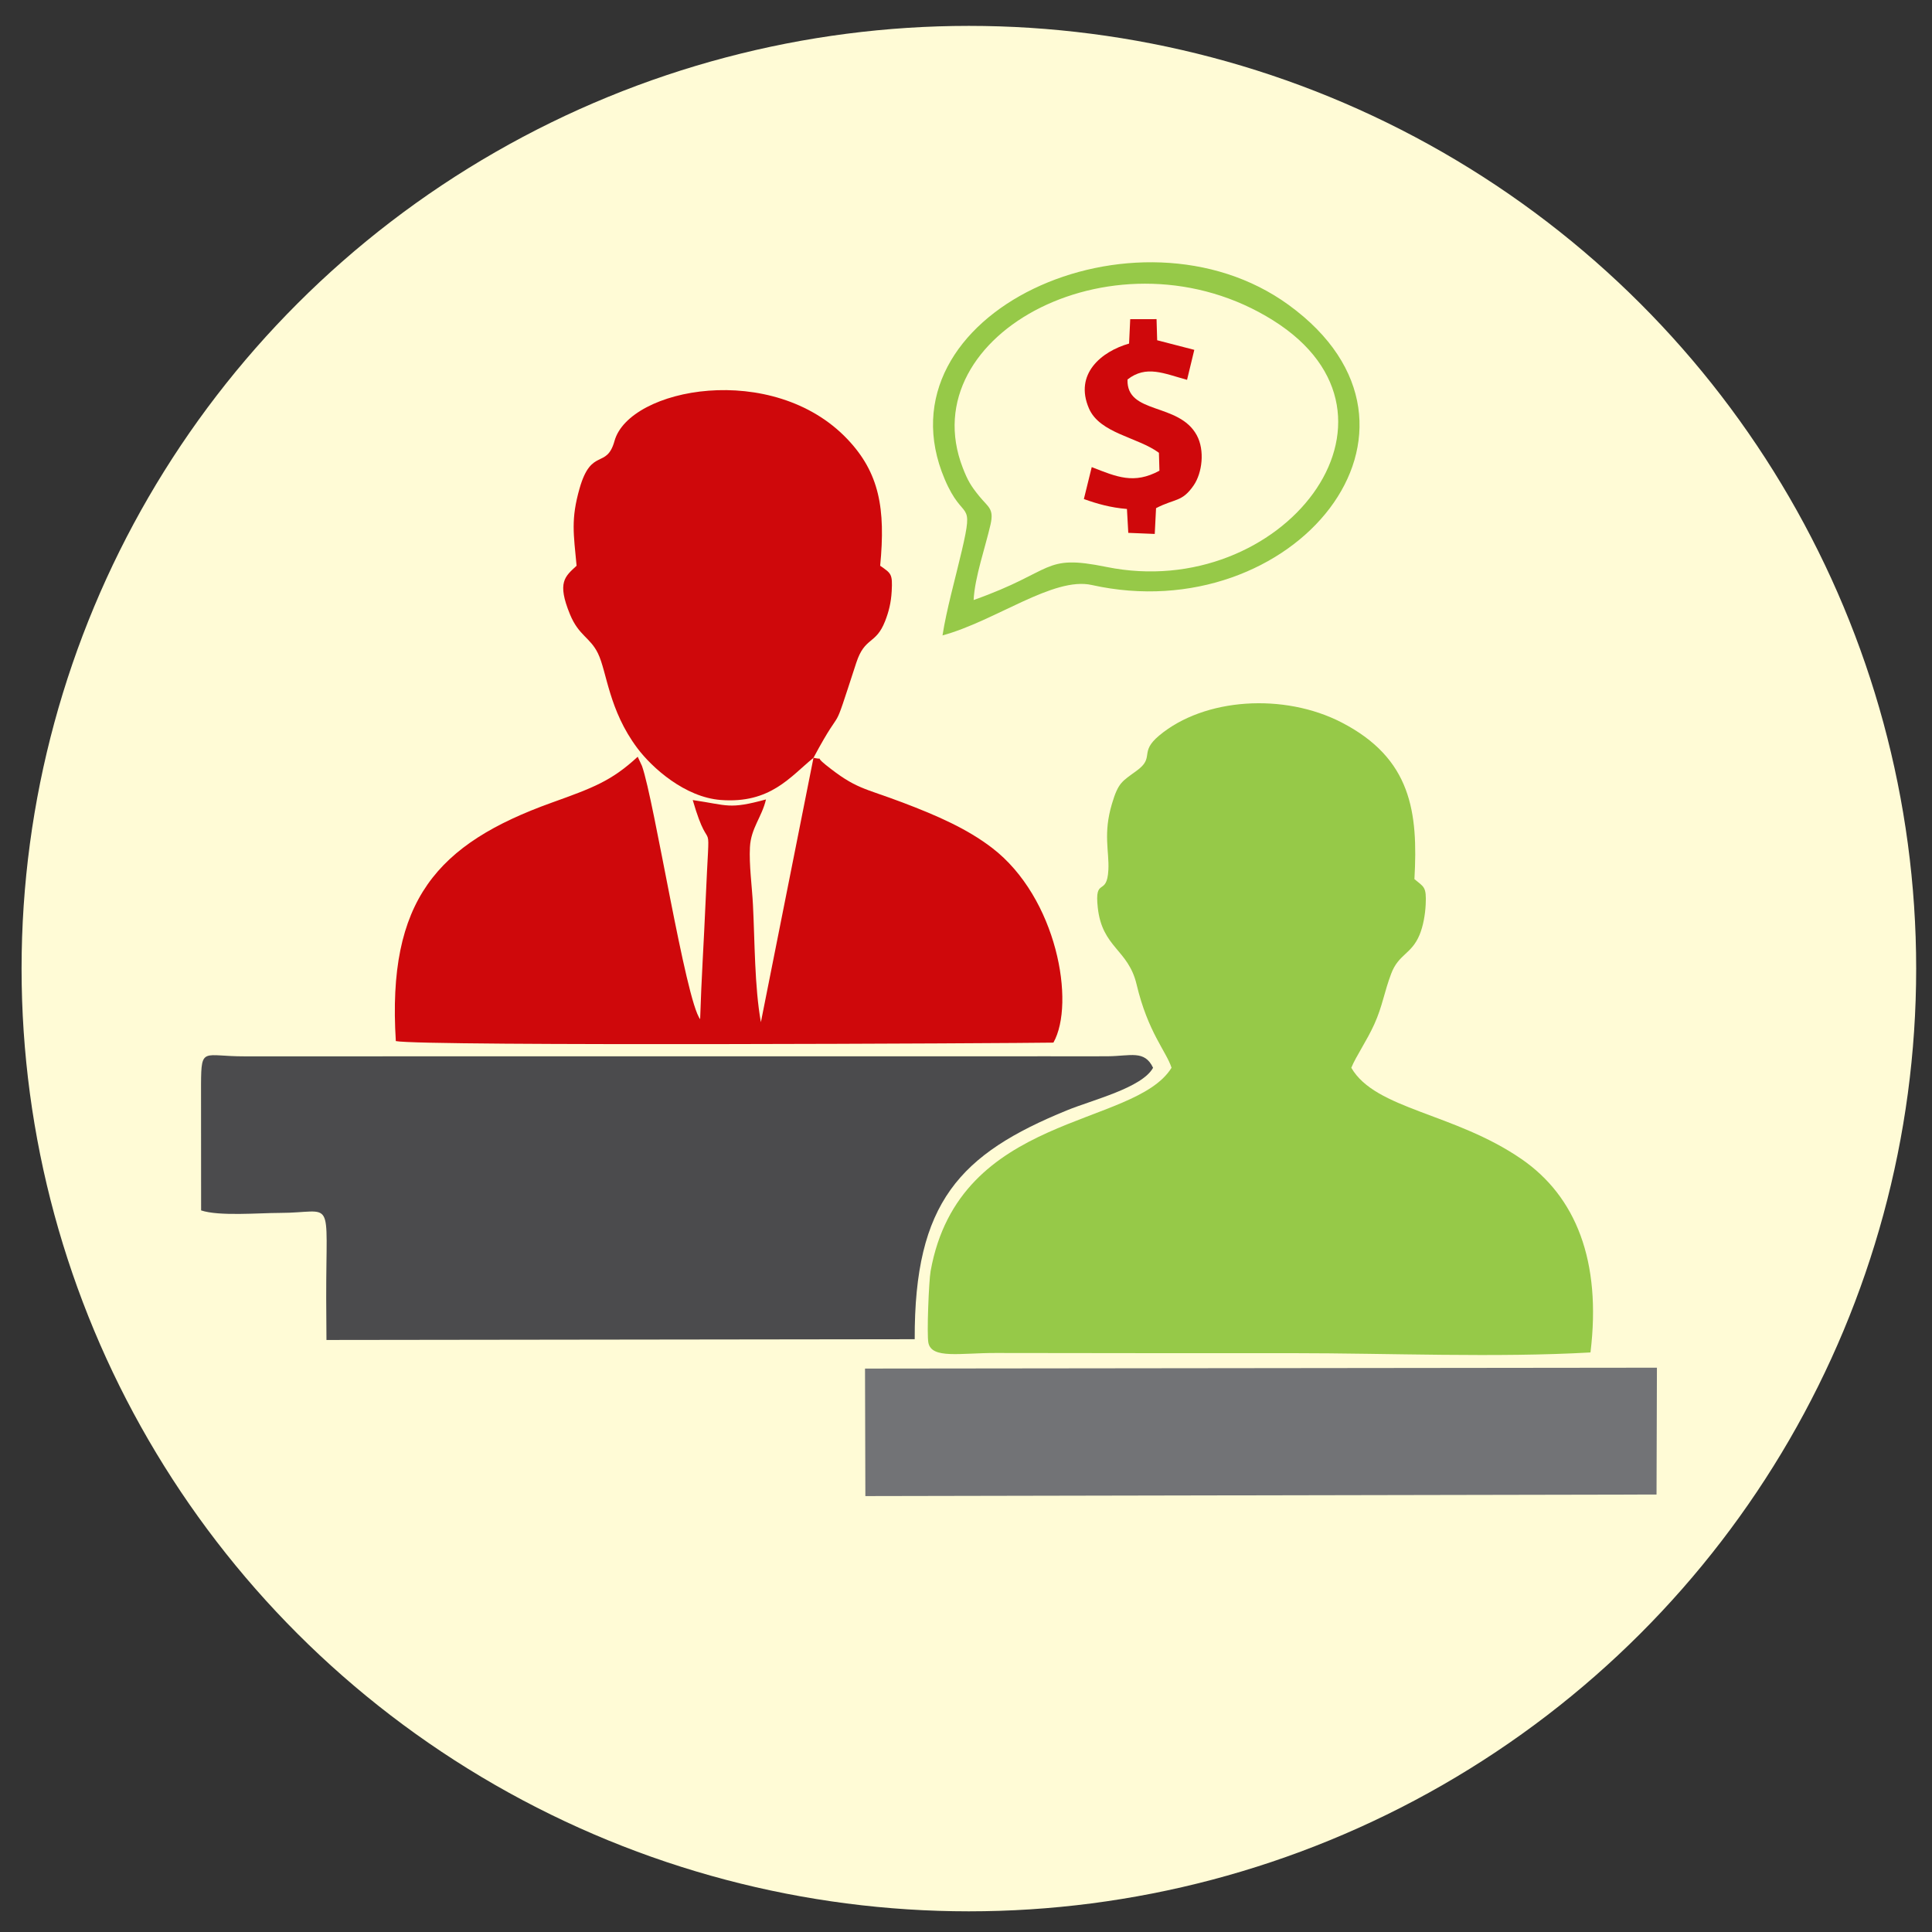
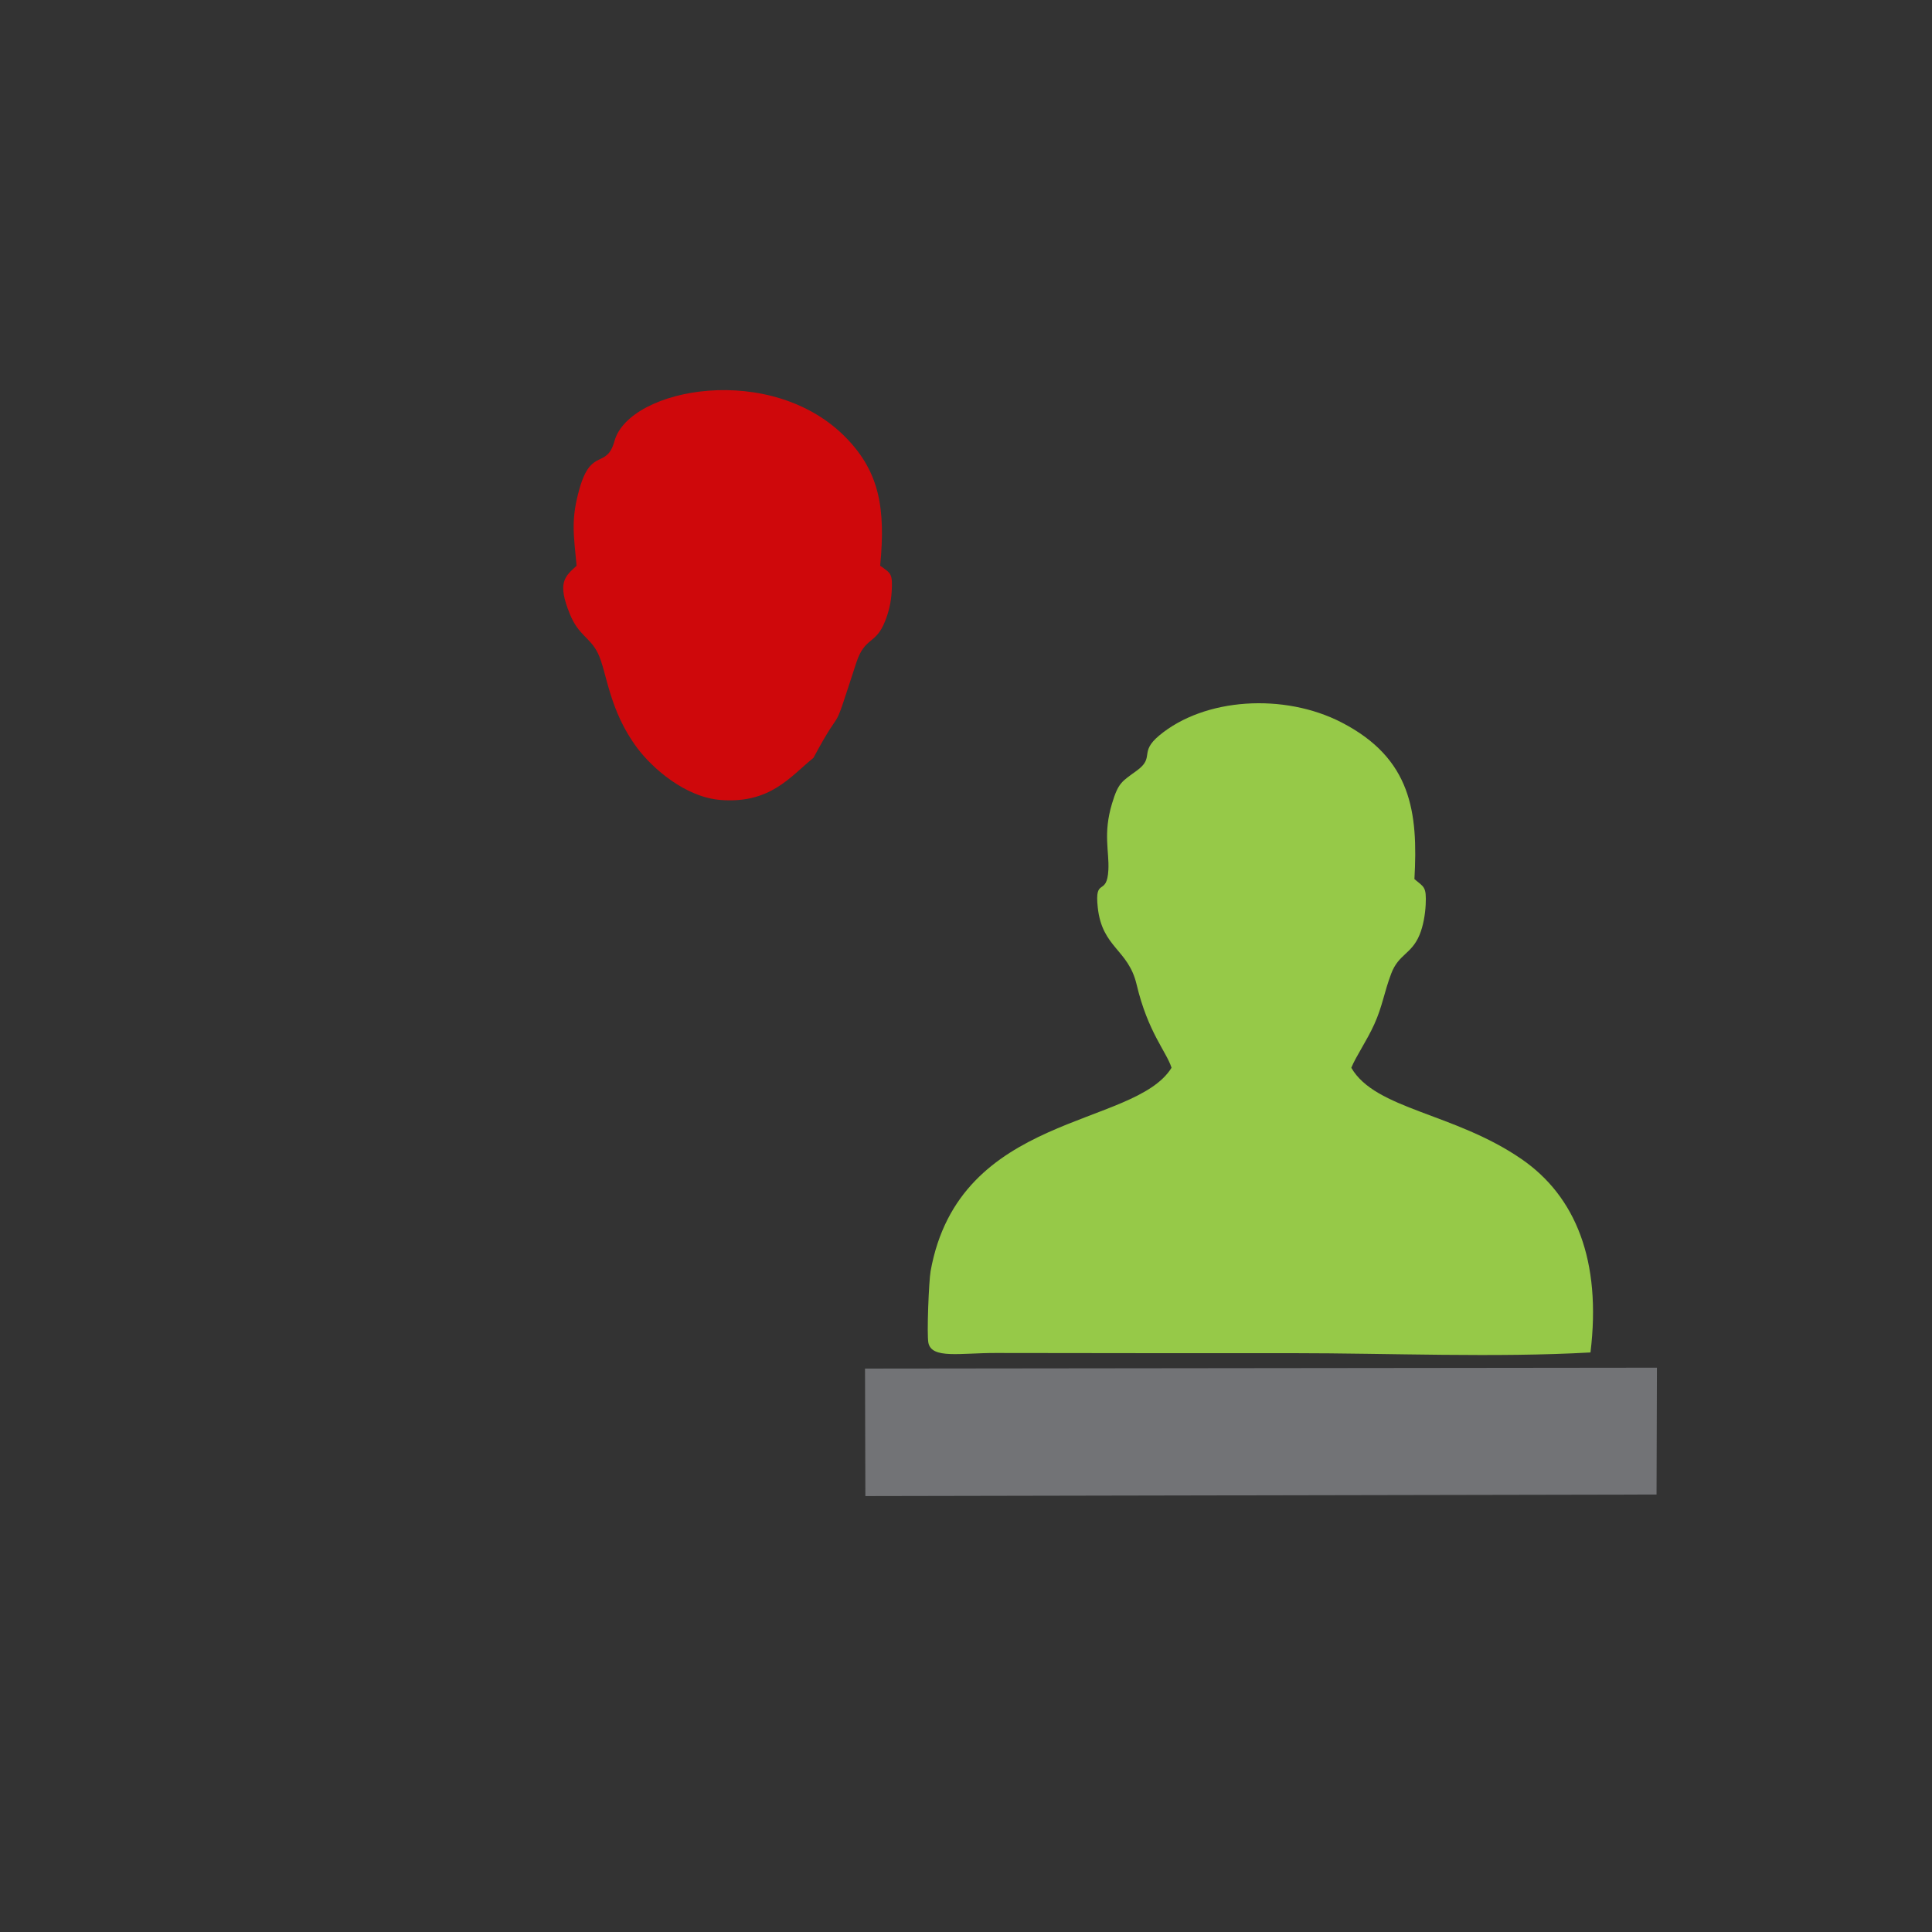
<svg xmlns="http://www.w3.org/2000/svg" xml:space="preserve" width="4in" height="4in" version="1.1" style="shape-rendering:geometricPrecision; text-rendering:geometricPrecision; image-rendering:optimizeQuality; fill-rule:evenodd; clip-rule:evenodd" viewBox="0 0 4000 4000">
  <rect x="0" y="0" width="4000" height="4000" fill="#333333" stroke="none" />
  <defs>
    <style type="text/css">
   
    .fil4 {fill:#727376}
    .fil2 {fill:#4B4B4D}
    .fil0 {fill:#FFFBD6}
    .fil1 {fill:#96C948}
    .fil3 {fill:#CF080B}
   
  </style>
  </defs>
  <g id="Layer_x0020_1">
    <g id="_1703308010480">
-       <ellipse class="fil0" cx="2005.95" cy="2005.39" rx="1961.28" ry="1951.81" />
      <path class="fil1" d="M2425.54 2210.72c-77.43,125.09 -439.72,92.31 -498.82,421.02 -3.62,20.15 -8.18,131.29 -4.57,148.54 7.07,33.79 66.15,20.76 139.65,20.93 205.24,0.46 410.46,0.39 615.7,0.39 197.77,0 420.7,9.56 615.41,-1.5 23.15,-189.55 -30.48,-322.98 -142.61,-400.26 -139.31,-96.02 -302.53,-102.53 -352.57,-189.12 9.39,-23.32 31.8,-55.24 47.63,-90.19 16.95,-37.42 20.26,-65.87 35.02,-104.81 15.4,-40.63 41.86,-39.82 58.64,-80.19 7.49,-18.02 11.71,-41.93 12.71,-62.67 1.82,-37.74 -3.61,-36.07 -23.31,-52.75 7.78,-138.47 -6.07,-249.87 -151.28,-324.59 -118.26,-60.85 -283.26,-51.21 -377.24,27.4 -42.42,35.48 -8.07,44.68 -46.31,72.6 -30.99,22.62 -38.17,24.53 -51.34,68.4 -18.73,62.43 -5.52,98.63 -7.47,136.96 -2.9,56.83 -29.16,13.16 -21.94,78.42 9.2,83.16 63.07,85.94 80.31,158.7 23.6,99.56 61.56,138.74 72.41,172.71z" />
-       <path class="fil2" d="M416.21 2243.82l0.16 262.21c37.48,12.44 119.28,5.22 162.45,5.18 114.64,-0.09 96.3,-39.76 96.55,176.18l0.53 86.88 1217.91 -1.57c-1.09,-283.79 93.99,-383.57 315.37,-473.96 53.09,-21.68 155.2,-46.5 178.13,-88.01 -17.59,-37.32 -46.67,-24.23 -93.81,-23.84 -39.72,0.33 -79.46,0.02 -119.17,0.04l-1668.34 0.13c-84.95,0.19 -89.36,-20.63 -89.78,56.77z" />
-       <path class="fil3" d="M1684.24 1568.92l-108.91 547.41c-13.24,-74.21 -12.5,-166.5 -16.42,-243.13 -1.97,-38.36 -8.2,-82.7 -6.24,-119.32 2.11,-39.47 24.71,-62.17 33.21,-98.73 -77.1,21.02 -78.41,11.95 -151.63,1.3 38.54,133.41 35.41,3.35 26.61,209.81 -3.54,82.94 -8.72,160.38 -11.3,243.82 -30.13,-38.39 -94.85,-452.08 -120.36,-524.16l-8.89 -19.16c-54.44,50.44 -93.09,64.51 -178.09,95.08 -237.13,85.29 -341.01,202.16 -322.7,493.62 54.59,11.06 1286.99,4.52 1361.44,3.18 45.91,-81.67 7.56,-300.11 -127.06,-403.24 -51.59,-39.52 -113.19,-66.59 -185.13,-93.88 -81.06,-30.74 -96.38,-27.52 -159.48,-78.2 -25.02,-20.1 0.63,-8.91 -25.05,-14.39z" />
      <polygon class="fil4" points="1791.65,3097.48 3429.67,3094.27 3430.48,2831.66 1790.92,2833.48 " />
      <path class="fil3" d="M1684.24 1568.92c67.2,-125.59 33.13,-26.92 88.52,-196.55 17.85,-54.67 40.35,-36.96 59.71,-86.3 7.41,-18.9 12.33,-37.73 13.69,-61.94 2.04,-36.31 -1.18,-36.89 -23.86,-52.81 11.48,-118.5 -1.78,-192.52 -67.75,-262.02 -154.37,-162.66 -451.67,-106.29 -482.26,3.63 -16.44,59.06 -47.84,12.8 -72.24,97.96 -18.4,64.22 -12.39,94.64 -6.28,160.43 -23.99,22.29 -40.99,34.05 -13.7,100.58 18.18,44.33 41.67,47.42 57.97,80.87 18.54,38.04 22.24,117.35 81.66,196.38 30.91,41.11 98.75,101.45 172.53,107.11 102.78,7.9 143.87,-48.25 192.03,-87.34z" />
-       <path class="fil1" d="M2015.82 1242.26c2.06,-46.34 24.62,-110.57 34.98,-156.35 7.49,-33.09 -4.65,-35.54 -23.45,-58.69 -17.36,-21.37 -23.9,-32.53 -34.07,-58.77 -107.79,-278.2 324.35,-505.04 642.72,-305.04 318.89,200.33 17.31,584.08 -345.24,510.37 -133.52,-27.15 -104.8,8.19 -274.94,68.49zm-64.43 73.28c109.37,-29.74 229.66,-122.05 308.85,-104.4 416.4,92.8 761.71,-322.67 407.67,-579.91 -313.37,-227.69 -857.71,18.3 -711.88,361.17 38.91,91.47 61.22,36.87 35.24,148.07 -13.48,57.72 -31.7,121.98 -39.89,175.07z" />
-       <path class="fil3" d="M2337.64 711.31c-56.96,16.21 -114.12,62.78 -83.03,134.4 22.5,51.84 100.94,59.24 144.83,91.74l1.07 37.09c-52.74,28.58 -88.07,12.94 -140.19,-7.45l-16.27 66.13c27.39,9.82 55.22,17.78 89.17,20.55l2.78 49.43 54.78 2.26 2.7 -53.39c39.68,-20.51 53.77,-12.1 77.89,-47.17 17.71,-25.76 23.43,-72.6 6.36,-103.88 -37.24,-68.28 -145.69,-42.3 -143.36,-115.33 38.89,-30.4 75.71,-12.24 123.29,0.72l15.01 -62.09 -76.87 -19.86 -1.29 -43.72 -54.52 0.04 -2.36 50.52z" />
    </g>
  </g>
</svg>